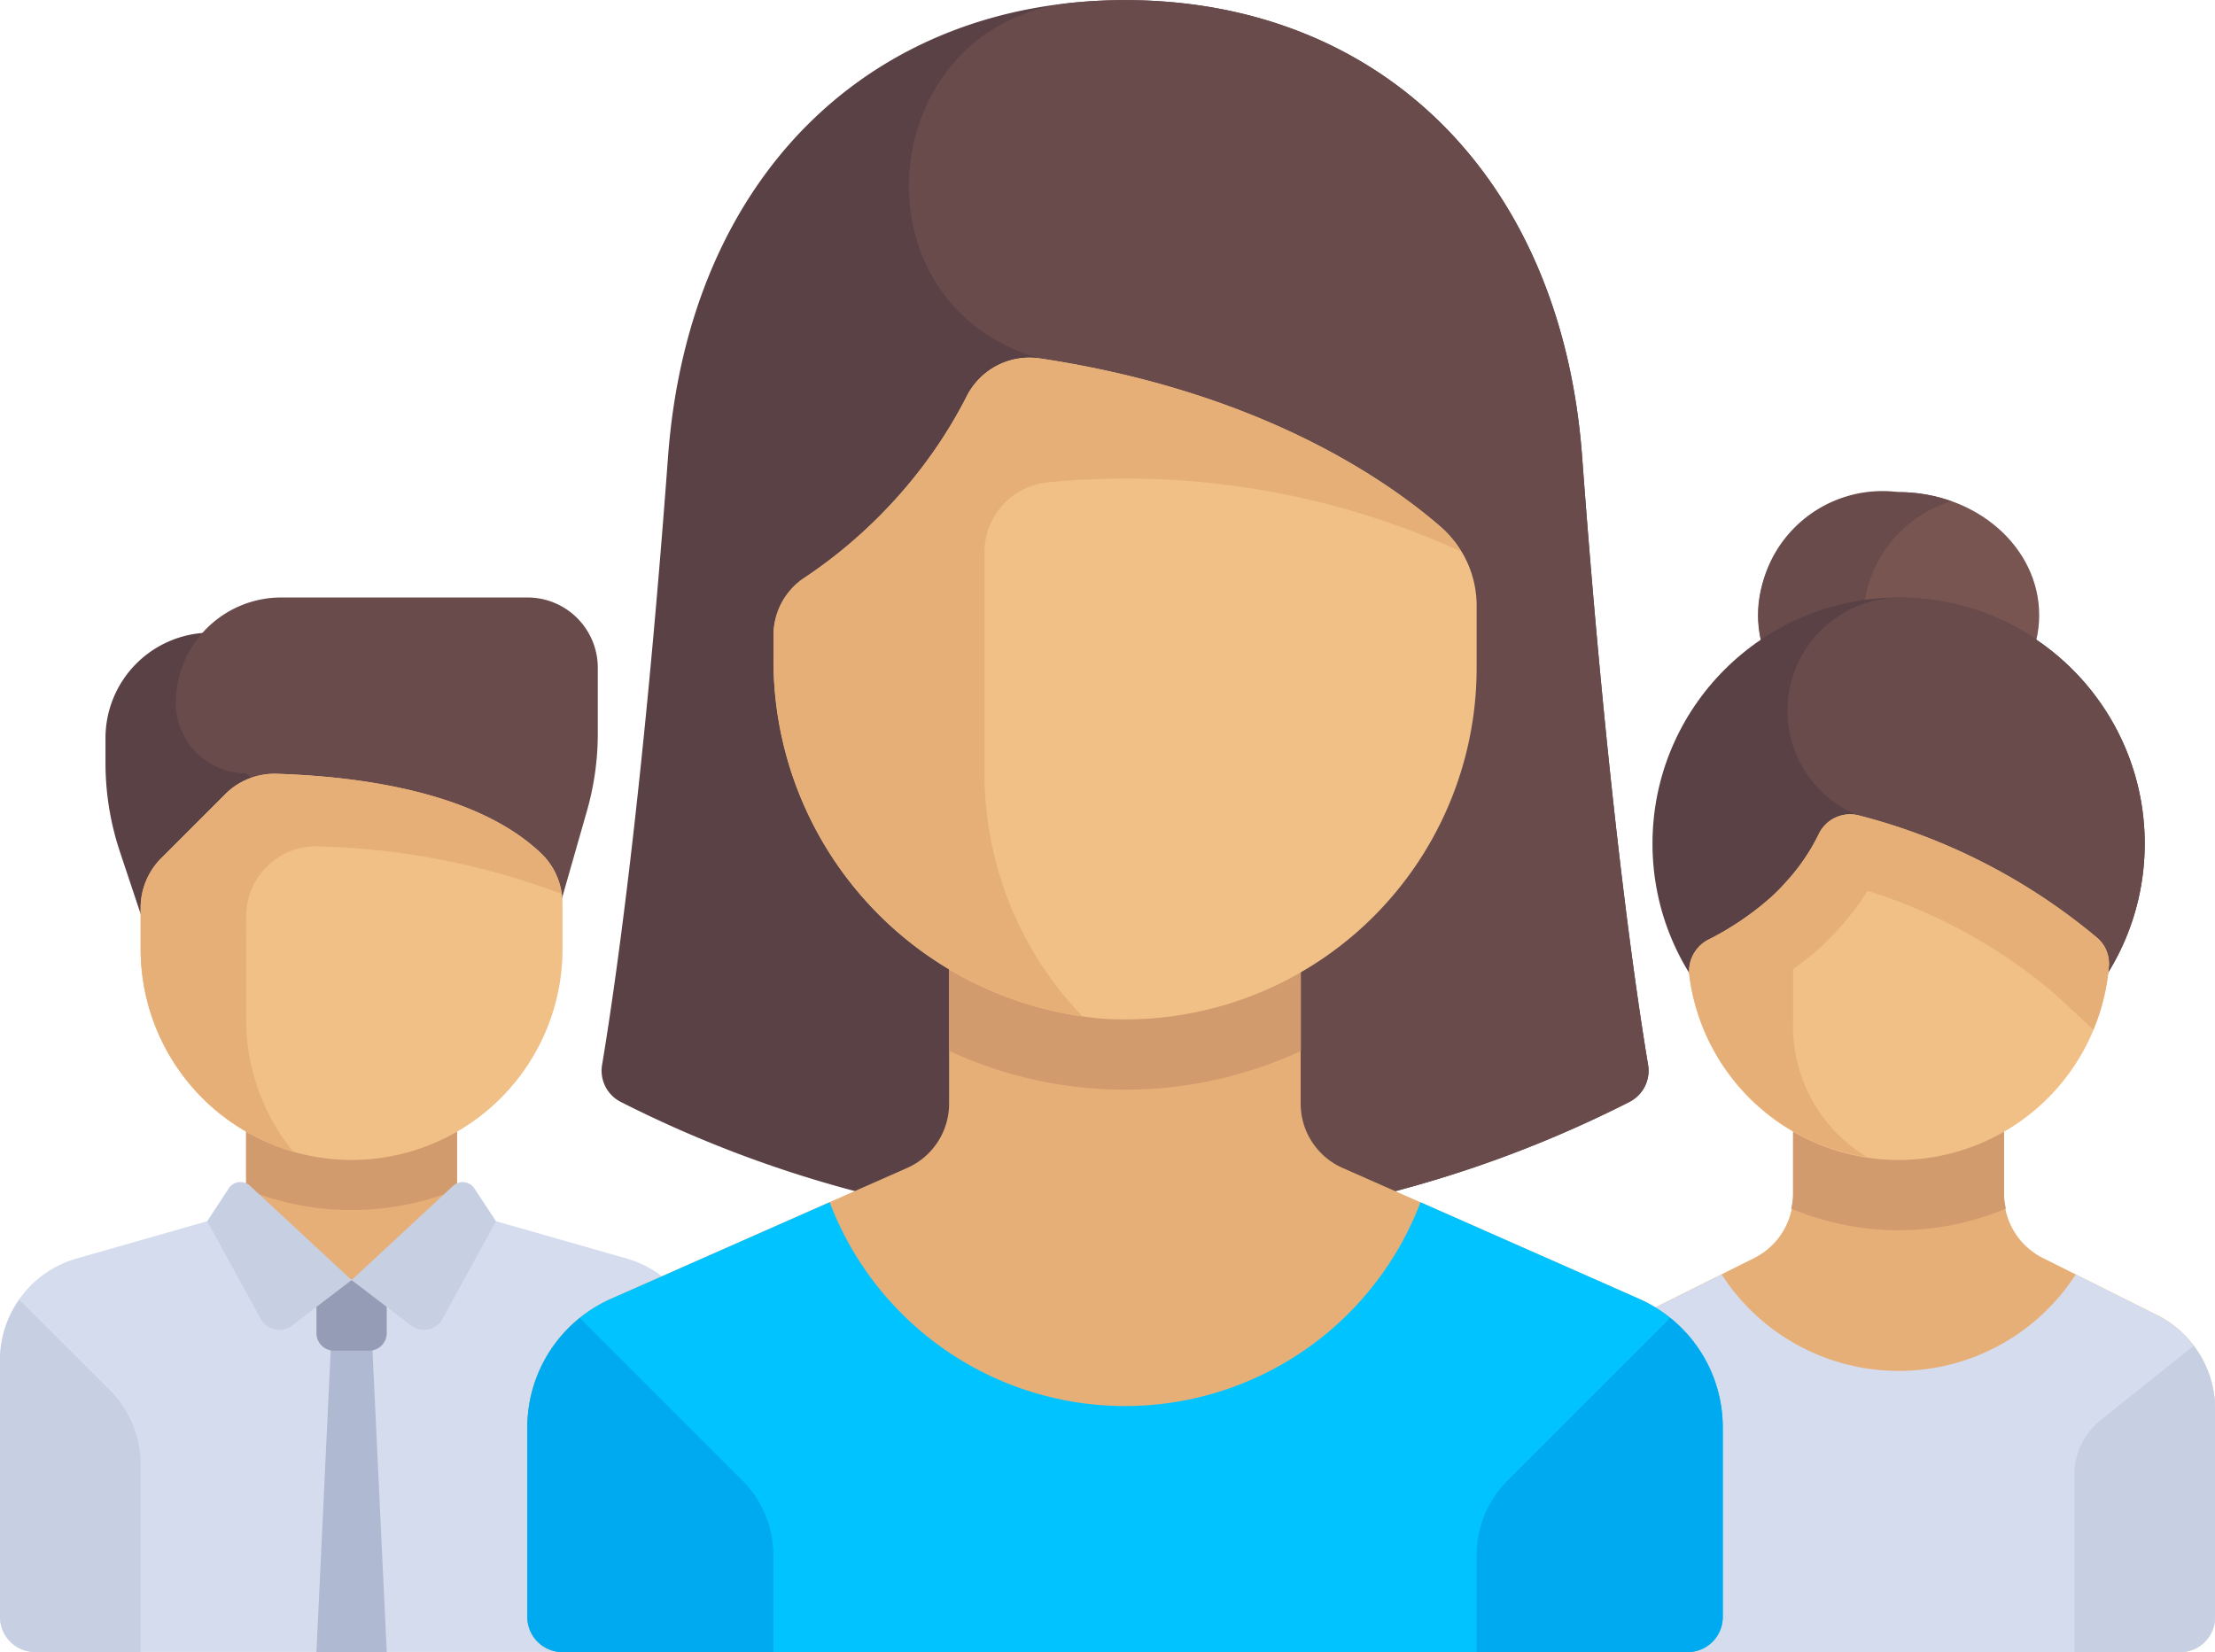
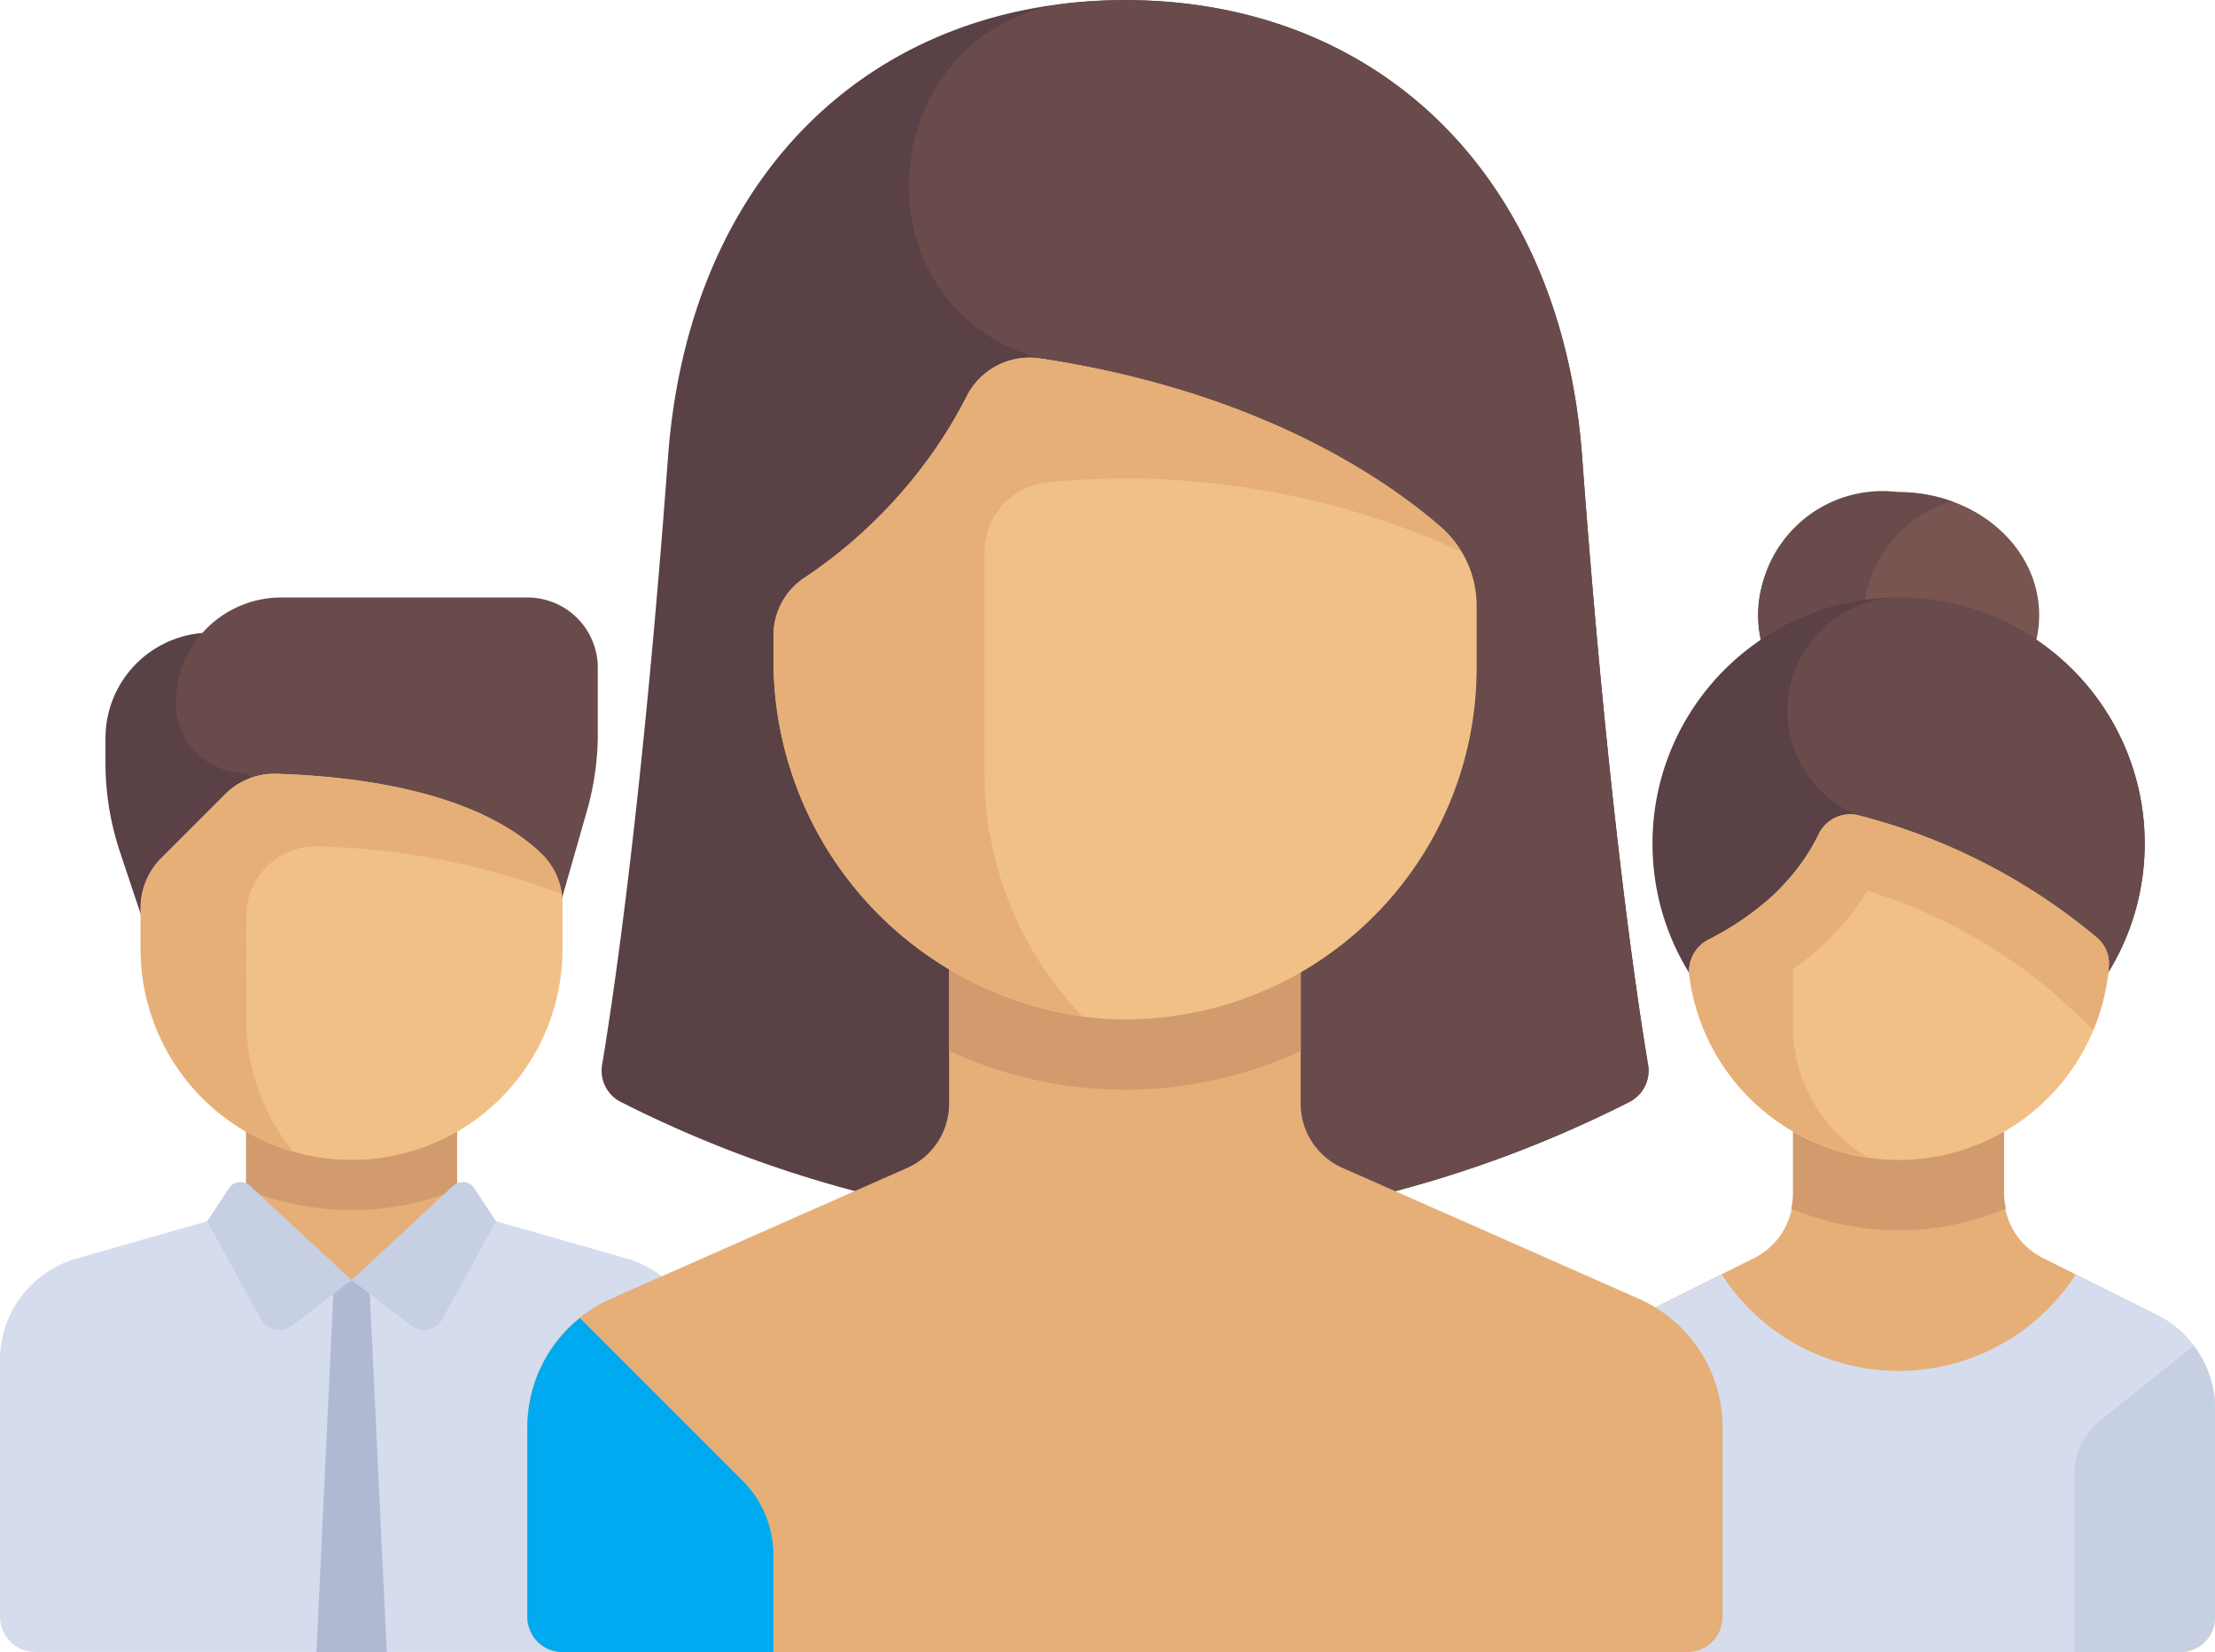
<svg xmlns="http://www.w3.org/2000/svg" width="65.68" height="48.999" viewBox="0 0 65.68 48.999">
  <g transform="translate(0 -65.015)">
    <ellipse cx="4.17" cy="3.649" rx="4.17" ry="3.649" transform="translate(52.127 79.611)" fill="#785550" />
    <path d="M409.477,182.443a3.685,3.685,0,0,1,2.606-3.378,4.667,4.667,0,0,0-1.564-.271,3.681,3.681,0,1,0,0,7.3,4.667,4.667,0,0,0,1.564-.271A3.685,3.685,0,0,1,409.477,182.443Z" transform="translate(-354.222 -99.183)" fill="#694b4b" />
    <path d="M382.751,323.633l-3.374-1.687a2.085,2.085,0,0,1-1.153-1.865v-3.128h-6.255v3.128a2.085,2.085,0,0,1-1.153,1.865l-3.374,1.687a3.127,3.127,0,0,0-1.729,2.8v6.161a1.042,1.042,0,0,0,1.043,1.043h16.681a1.043,1.043,0,0,0,1.043-1.043V326.43A3.128,3.128,0,0,0,382.751,323.633Z" transform="translate(-318.8 -219.619)" fill="#e6af78" />
    <path d="M417.22,321.123a8.24,8.24,0,0,0,3.183-.643,2.05,2.05,0,0,1-.056-.4v-3.128h-6.255v3.128a2.051,2.051,0,0,1-.056.4A8.284,8.284,0,0,0,417.22,321.123Z" transform="translate(-360.923 -219.619)" fill="#d29b6e" />
    <path d="M382.751,360.856l-2.4-1.2a6.247,6.247,0,0,1-10.5,0l-2.4,1.2a3.128,3.128,0,0,0-1.729,2.8v6.161a1.043,1.043,0,0,0,1.043,1.043h16.681a1.043,1.043,0,0,0,1.043-1.043v-6.161A3.128,3.128,0,0,0,382.751,360.856Z" transform="translate(-318.8 -256.842)" fill="#d5dced" />
    <circle cx="7.298" cy="7.298" r="7.298" transform="translate(49 82.738)" fill="#5a4146" />
    <path d="M423.63,209.46a7.314,7.314,0,0,0-5.61-6.107,7.508,7.508,0,0,0-1.574-.179,3.355,3.355,0,0,0-1.521,6.337,2.739,2.739,0,0,0,.276.119l3.632,6.575s.968.066,1.944.1A7.283,7.283,0,0,0,423.63,209.46Z" transform="translate(-360.104 -120.436)" fill="#694b4b" />
    <path d="M396.641,263.524h0a6.256,6.256,0,0,1-6.2-5.445,1.052,1.052,0,0,1,.557-1.084,8.7,8.7,0,0,0,1.845-1.246,6.023,6.023,0,0,0,1.426-1.877,1.032,1.032,0,0,1,1.175-.571,17.962,17.962,0,0,1,7.076,3.626,1.008,1.008,0,0,1,.359.838A6.256,6.256,0,0,1,396.641,263.524Z" transform="translate(-340.344 -164.105)" fill="#f0c087" />
    <path d="M402.518,256.925a17.961,17.961,0,0,0-7.076-3.626,1.032,1.032,0,0,0-1.175.571,5.968,5.968,0,0,1-.953,1.391v0a5.576,5.576,0,0,1-.473.483,8.7,8.7,0,0,1-1.845,1.246,1.052,1.052,0,0,0-.557,1.084,6.247,6.247,0,0,0,5.255,5.358,4.536,4.536,0,0,1-2.179-4.082v-1.486c.237-.175.475-.349.715-.563a8.3,8.3,0,0,0,1.491-1.759,15.744,15.744,0,0,1,5.434,2.956c.2.173.688.625,1.262,1.163a6.208,6.208,0,0,0,.462-1.9A1.008,1.008,0,0,0,402.518,256.925Z" transform="translate(-340.344 -164.105)" fill="#e6af78" />
    <path d="M483.027,376.18a3.12,3.12,0,0,1,.635,1.879v6.161a1.043,1.043,0,0,1-1.043,1.043h-3.128V380.01a2.085,2.085,0,0,1,.783-1.628Z" transform="translate(-417.982 -271.249)" fill="#c7cfe2" />
    <path d="M24.381,214.43v.732a8.344,8.344,0,0,0,.428,2.637l1.657,4.971h3.128V211.3H27.509A3.128,3.128,0,0,0,24.381,214.43Z" transform="translate(-21.253 -127.521)" fill="#5a4146" />
    <path d="M52.824,209.511l-1.764,6.175-8.34-7.3a2.085,2.085,0,0,1-2.085-2.085h0a3.128,3.128,0,0,1,3.128-3.128h7.3a2.085,2.085,0,0,1,2.085,2.085v1.959A8.339,8.339,0,0,1,52.824,209.511Z" transform="translate(-35.422 -120.437)" fill="#694b4b" />
    <rect width="6.255" height="4.614" transform="translate(7.298 98.376)" fill="#e6af78" />
    <path d="M56.889,326.994a8.272,8.272,0,0,0,6.255,0v-1.915H56.889Z" transform="translate(-49.591 -226.703)" fill="#d29b6e" />
    <path d="M18.582,346.232l-5.03-1.437-3.127,2.075L7.3,344.795l-5.029,1.437A3.128,3.128,0,0,0,0,349.239v7.622A1.043,1.043,0,0,0,1.043,357.9H19.808a1.043,1.043,0,0,0,1.043-1.043v-7.622A3.128,3.128,0,0,0,18.582,346.232Z" transform="translate(0 -243.89)" fill="#d5dced" />
    <path d="M75.228,372.073H73.143l.521-11.024h1.043Z" transform="translate(-63.76 -258.059)" fill="#afb9d2" />
    <path d="M38.763,255.364h0a6.255,6.255,0,0,1-6.255-6.255v-1.221a2.085,2.085,0,0,1,.611-1.474l1.89-1.89a2.061,2.061,0,0,1,1.514-.613c3.333.105,6.282.819,7.895,2.394a2.058,2.058,0,0,1,.6,1.477v1.328A6.255,6.255,0,0,1,38.763,255.364Z" transform="translate(-28.338 -155.946)" fill="#f0c087" />
    <path d="M35.636,248.146a2.081,2.081,0,0,1,2.21-2.082,22,22,0,0,1,7.144,1.408,2.016,2.016,0,0,0-.572-1.168c-1.612-1.575-4.562-2.289-7.895-2.394h0a2.061,2.061,0,0,0-1.513.613l-1.89,1.891a2.085,2.085,0,0,0-.611,1.474v1.221a6.254,6.254,0,0,0,4.522,6.007,6.2,6.2,0,0,1-1.394-3.922Z" transform="translate(-28.338 -155.945)" fill="#e6af78" />
-     <path d="M4.17,370.391a3.128,3.128,0,0,0-.916-2.212L.57,365.5A3.115,3.115,0,0,0,0,367.285v7.622a1.043,1.043,0,0,0,1.043,1.043H4.17Z" transform="translate(0 -261.935)" fill="#c7cfe2" />
-     <path d="M74.707,363.134H73.664a.521.521,0,0,1-.521-.521v-1.564h2.085v1.564A.521.521,0,0,1,74.707,363.134Z" transform="translate(-63.76 -258.059)" fill="#959cb5" />
    <g transform="translate(6.145 100.077)">
      <path d="M52.182,341.245l-1.767,1.35a.625.625,0,0,1-.928-.2L47.9,339.5l.638-.973a.417.417,0,0,1,.632-.077Z" transform="translate(-47.901 -338.341)" fill="#c7cfe2" />
      <path d="M81.27,341.245l1.767,1.35a.625.625,0,0,0,.928-.2l1.585-2.895-.638-.973a.417.417,0,0,0-.632-.077Z" transform="translate(-76.989 -338.341)" fill="#c7cfe2" />
    </g>
    <path d="M154.58,101.5A35.266,35.266,0,0,0,169.529,97.7a1.04,1.04,0,0,0,.559-1.1c-.324-1.933-1.194-7.724-1.955-18.028-.619-8.382-6.068-13.553-13.553-13.553s-12.934,5.171-13.553,13.553c-.761,10.3-1.632,16.1-1.955,18.028a1.04,1.04,0,0,0,.559,1.1A35.269,35.269,0,0,0,154.58,101.5Z" transform="translate(-121.219)" fill="#5a4146" />
    <path d="M231.452,97.7a1.04,1.04,0,0,0,.559-1.1c-.324-1.933-1.194-7.724-1.955-18.028-.619-8.382-6.068-13.553-13.553-13.553q-.787,0-1.543.076c-5.827.58-6.7,8.809-1.1,10.518.089.027.139.04.139.04l2.084,25.844.008.007A35.014,35.014,0,0,0,231.452,97.7Z" transform="translate(-183.141 -0.001)" fill="#694b4b" />
    <path d="M121.9,304.252v-5.623a4.17,4.17,0,0,1,2.485-3.815l8.782-3.879a2.085,2.085,0,0,0,1.243-1.907v-4.584h10.425v4.584a2.085,2.085,0,0,0,1.243,1.907l8.782,3.879a4.17,4.17,0,0,1,2.485,3.815v5.623a1.043,1.043,0,0,1-1.043,1.043H122.948A1.042,1.042,0,0,1,121.9,304.252Z" transform="translate(-106.267 -191.28)" fill="#e6af78" />
-     <path d="M154.865,345.842l-6.478-2.861a9.37,9.37,0,0,1-17.52,0l-6.478,2.861a4.17,4.17,0,0,0-2.485,3.815v5.623a1.043,1.043,0,0,0,1.043,1.043h33.361a1.043,1.043,0,0,0,1.043-1.043v-5.623A4.17,4.17,0,0,0,154.865,345.842Z" transform="translate(-106.266 -242.308)" fill="#00c3ff" />
    <path d="M219.429,287.466a12.4,12.4,0,0,0,10.425,0v-3.022H219.429v3.022Z" transform="translate(-191.28 -191.28)" fill="#d29b6e" />
    <path d="M198.592,152.752c-1.674-1.456-5.432-4.03-11.879-5.005a2.085,2.085,0,0,0-2.189,1.115,14.249,14.249,0,0,1-4.861,5.418,2.043,2.043,0,0,0-.87,1.693v.592a10.663,10.663,0,0,0,9.731,10.76,10.426,10.426,0,0,0,11.119-10.4v-1.829A3.093,3.093,0,0,0,198.592,152.752Z" transform="translate(-155.857 -72.098)" fill="#f0c087" />
    <path d="M199.176,153.471a2.991,2.991,0,0,0-.584-.719c-1.674-1.456-5.433-4.03-11.879-5.005a2.085,2.085,0,0,0-2.189,1.115,12.094,12.094,0,0,1-.629,1.11,14.734,14.734,0,0,1-4.216,4.3,2.063,2.063,0,0,0-.886,1.7v.592a10.688,10.688,0,0,0,9.161,10.694,10.382,10.382,0,0,1-2.905-7.209v-6.554a2.081,2.081,0,0,1,1.873-2.076A23.868,23.868,0,0,1,199.176,153.471Z" transform="translate(-155.856 -72.098)" fill="#e6af78" />
    <g transform="translate(15.638 104.106)">
      <path d="M123.464,369.742a4.164,4.164,0,0,0-1.559,3.243v5.623a1.043,1.043,0,0,0,1.043,1.043H129.2v-2.875a3.128,3.128,0,0,0-.916-2.212Z" transform="translate(-121.905 -369.742)" fill="#00aaf0" />
-       <path d="M347.071,369.742a4.164,4.164,0,0,1,1.559,3.243v5.623a1.043,1.043,0,0,1-1.043,1.043h-6.255v-2.875a3.128,3.128,0,0,1,.916-2.212Z" transform="translate(-313.185 -369.742)" fill="#00aaf0" />
    </g>
  </g>
</svg>